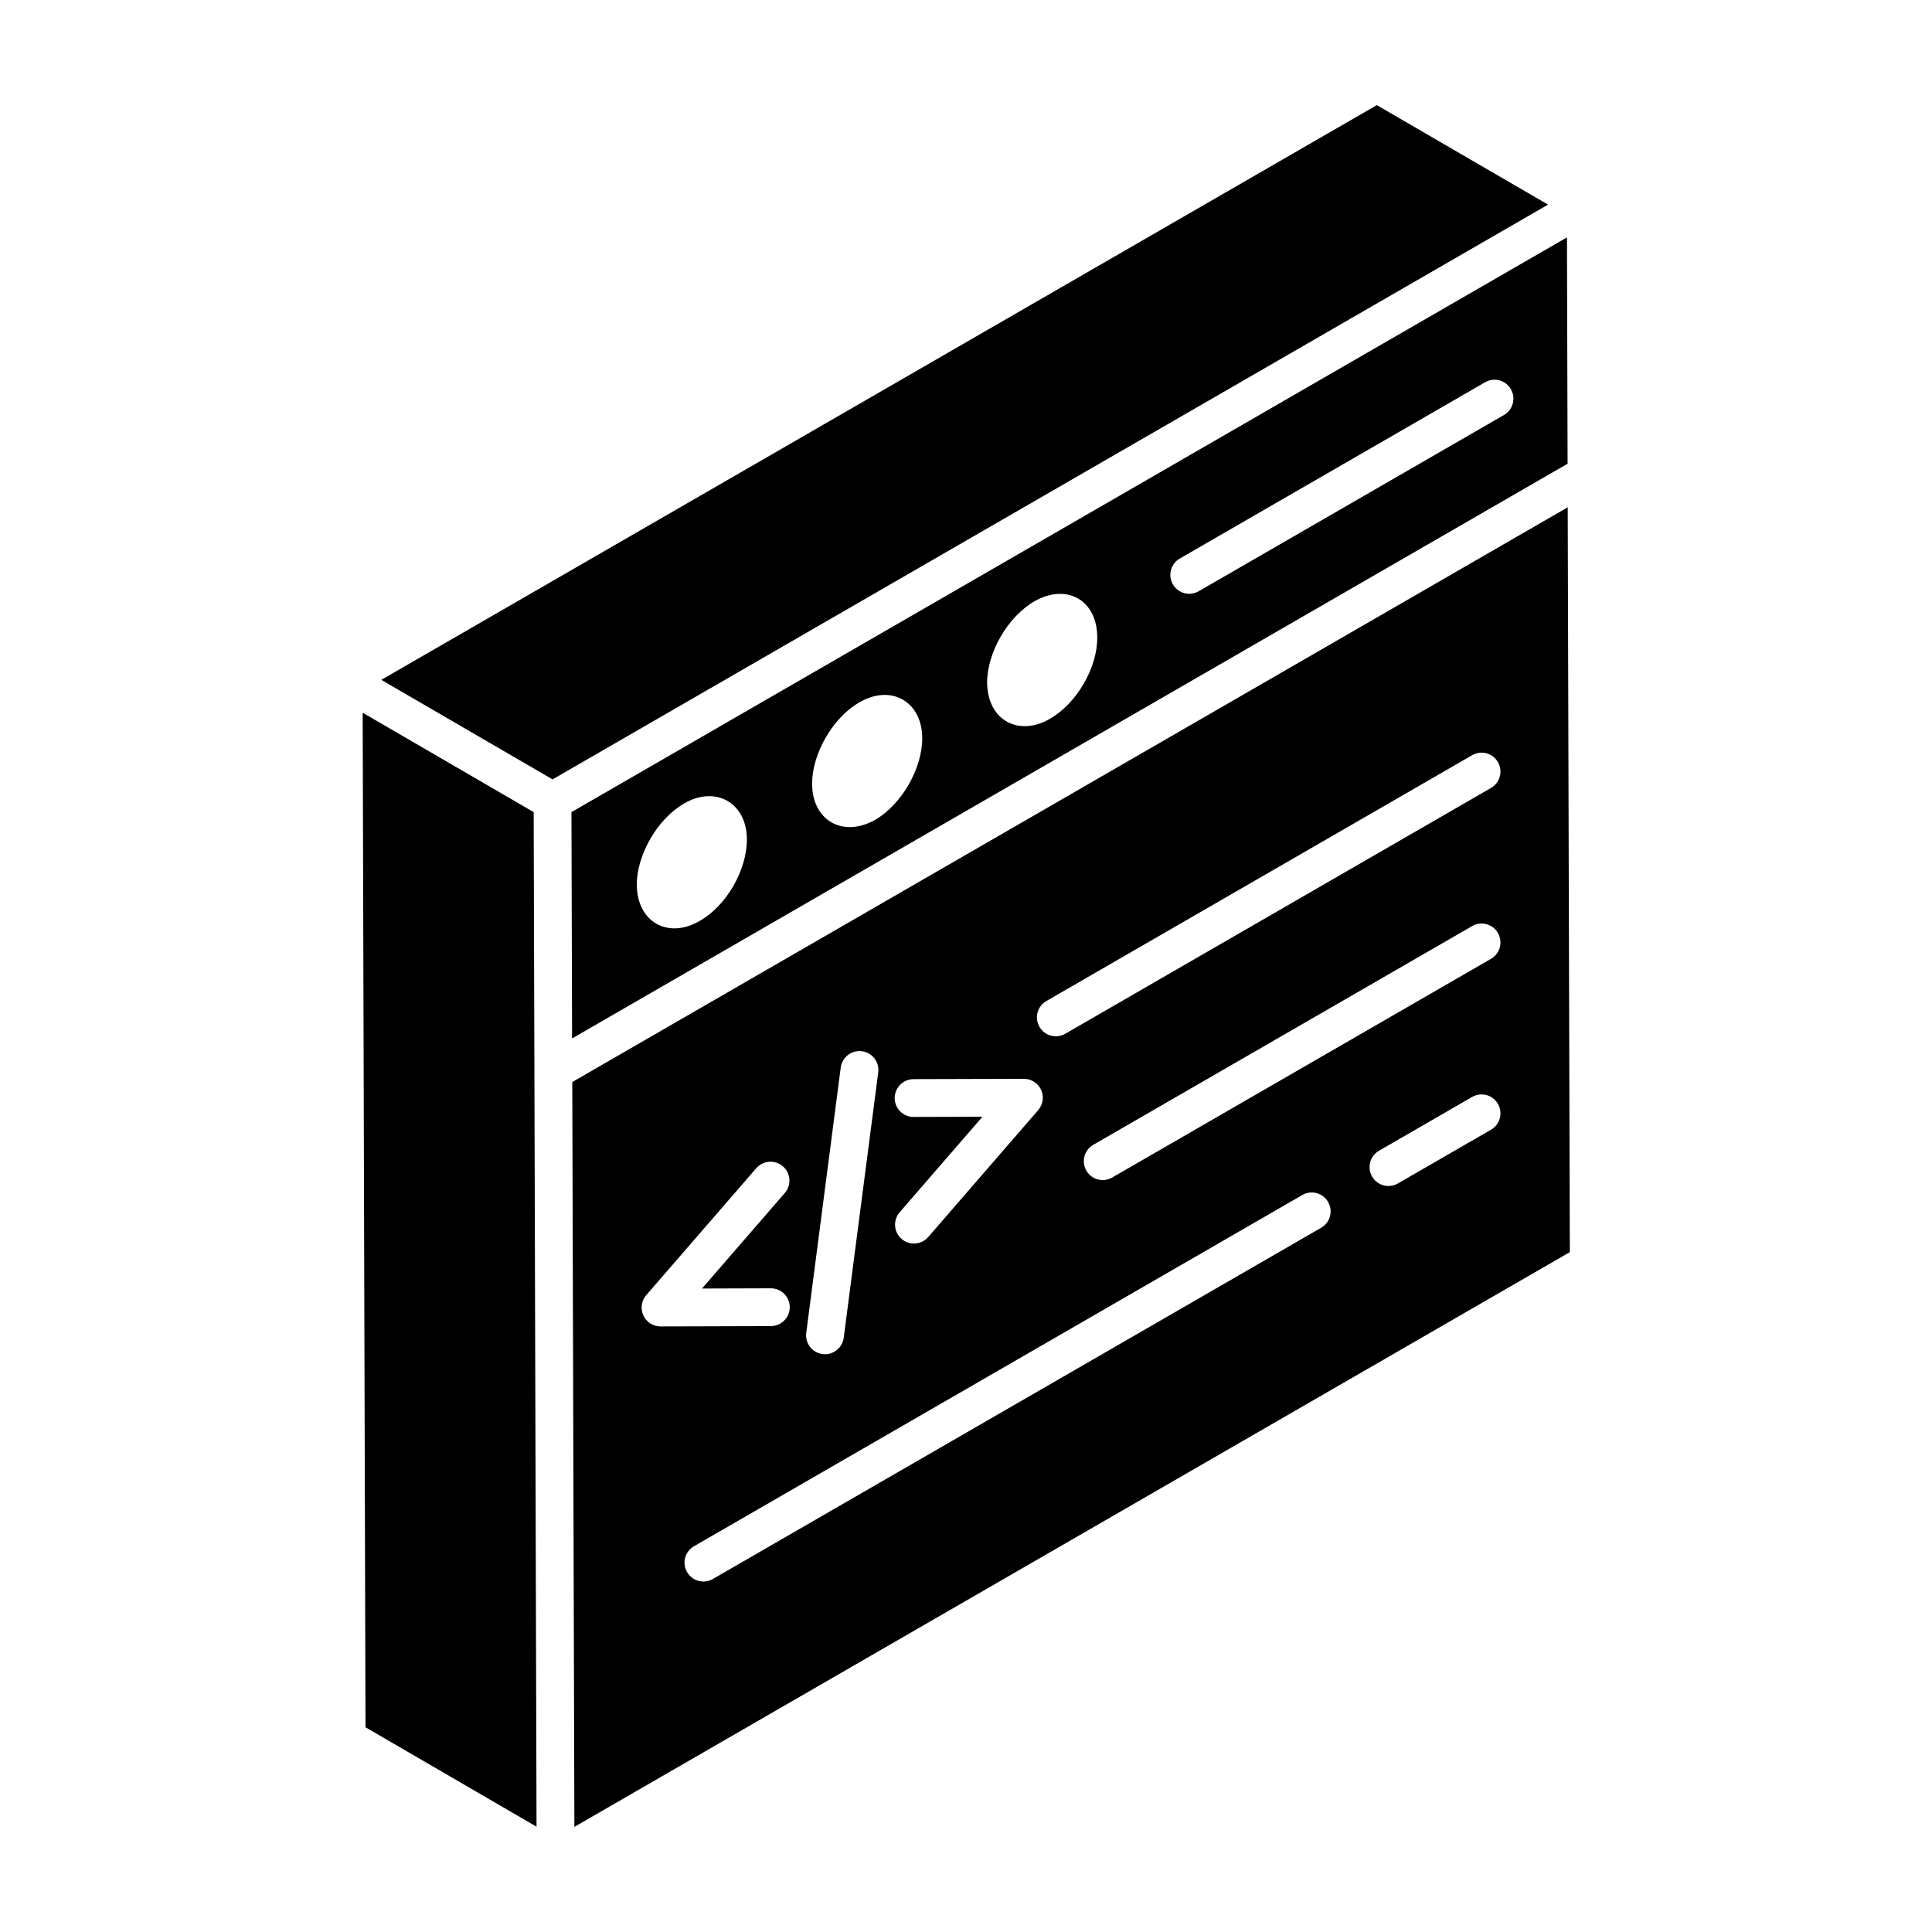
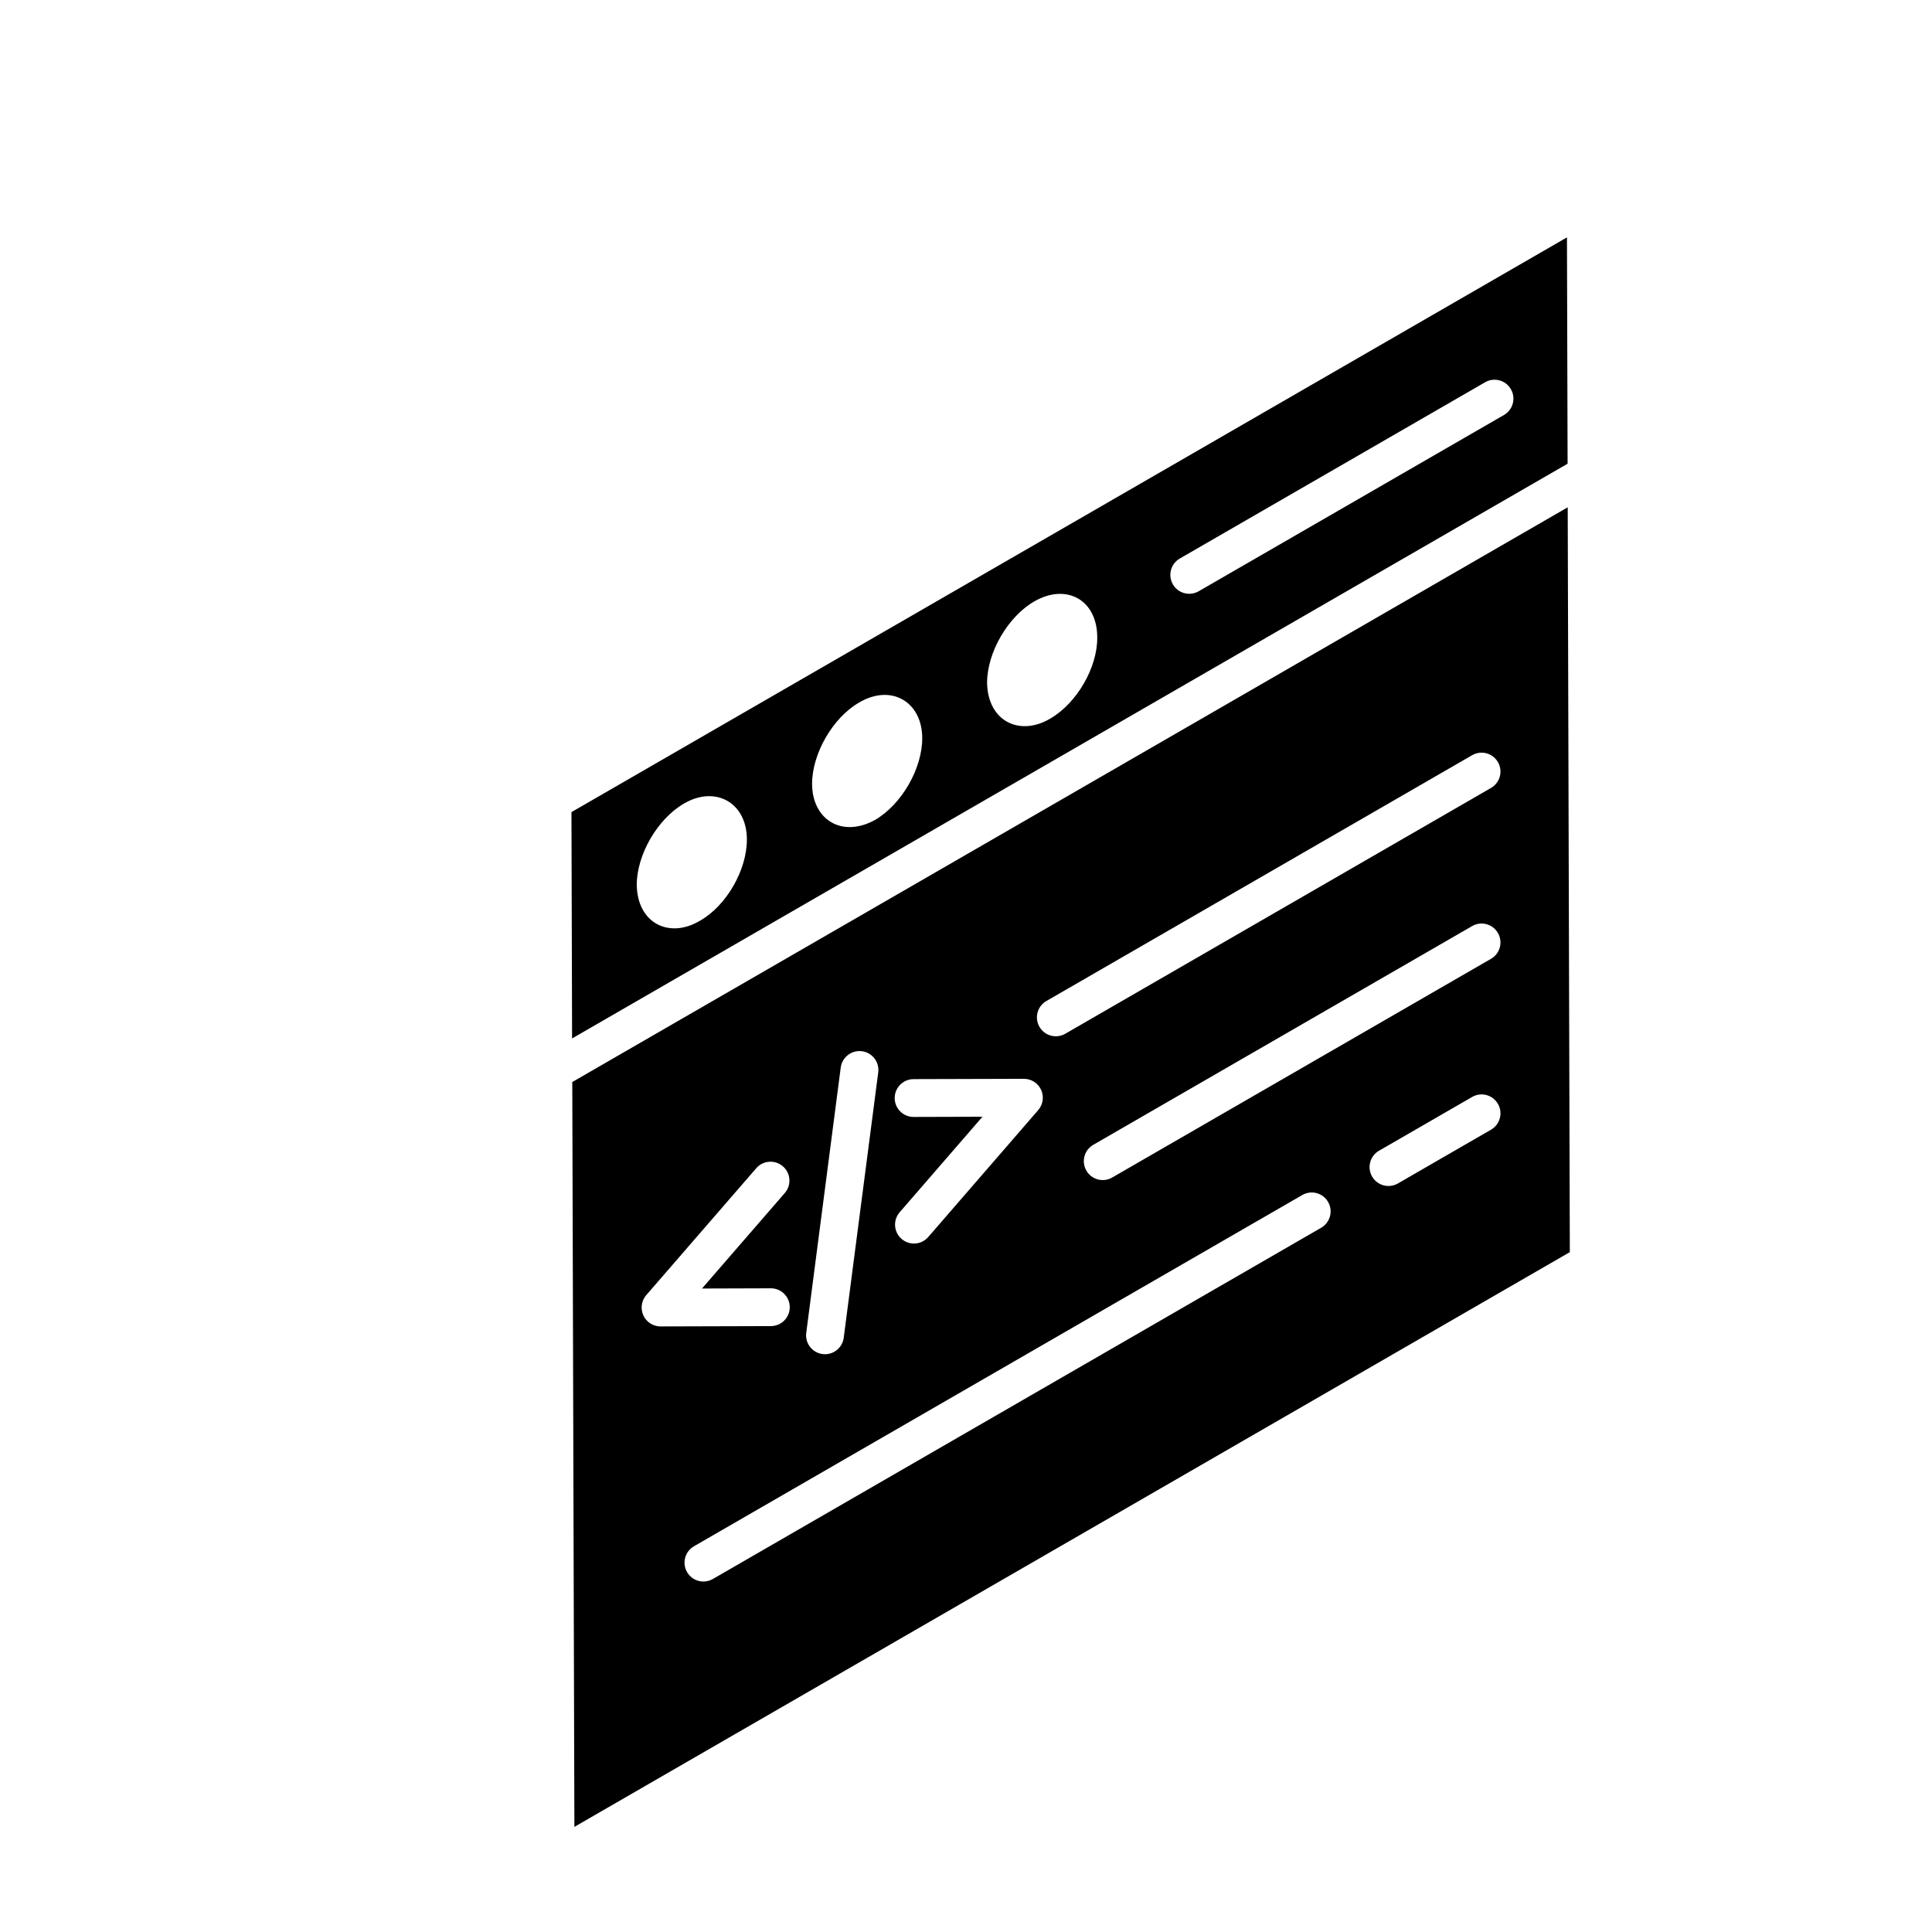
<svg xmlns="http://www.w3.org/2000/svg" fill="#000000" width="800px" height="800px" version="1.1" viewBox="144 144 512 512">
  <g>
    <path d="m559.43 266.89-0.168-59.98-263.82 152.31c0.004 0.957 0.18 63.656 0.168 59.977l192.54-111.16zm-229.97 121.14c-8.082 4.789-16.531 0.699-16.715-9.48 0-8.066 5.488-17.547 12.555-21.621 8.297-4.84 16.633-0.23 16.633 9.562 0 8.07-5.406 17.551-12.473 21.539zm46.469-26.758c-8.812 4.894-16.715-0.07-16.715-9.562 0-7.984 5.488-17.543 12.473-21.535 8.465-5.008 16.715-0.238 16.715 9.48 0 8.066-5.484 17.543-12.473 21.617zm46.375-26.824c-8.074 4.785-16.535 0.707-16.715-9.48 0-8.066 5.488-17.547 12.559-21.621 8.488-4.848 16.633-0.371 16.633 9.562 0.078 7.984-5.41 17.465-12.477 21.539zm32.523-35.59c-1.391-2.394-0.566-5.457 1.828-6.84l80.906-46.711c2.387-1.391 5.457-0.57 6.836 1.832 1.391 2.394 0.566 5.457-1.828 6.84l-80.906 46.711c-2.406 1.383-5.473 0.555-6.836-1.832z" />
-     <path d="m508.87 171.86-263.82 152.31 45.379 26.375 263.82-152.32z" />
    <path d="m559.46 278.44-263.8 152.31 0.559 197.39 263.8-152.31zm-173.36 151.54c1.297-0.004 30.629-0.086 29.254-0.082 1.957 0 3.734 1.141 4.547 2.918 0.82 1.785 0.52 3.883-0.762 5.371l-29.148 33.637c-1.789 2.062-4.945 2.336-7.062 0.504-2.094-1.809-2.316-4.973-0.508-7.066l21.938-25.316c-1.039 0.004-19.426 0.059-18.25 0.055-2.758 0-4.996-2.234-5.008-4.992-0.008-2.773 2.231-5.019 5-5.027zm-19.297-3.082c0.363-2.742 2.906-4.672 5.613-4.316 2.738 0.352 4.676 2.867 4.324 5.609l-9.145 70.328c-0.332 2.523-2.484 4.363-4.957 4.363-3.023 0-5.363-2.648-4.977-5.652zm-47.758 68.621c-1.957 0-3.734-1.141-4.547-2.918-0.82-1.785-0.52-3.883 0.762-5.371l29.156-33.637c1.809-2.09 4.969-2.312 7.062-0.504 2.094 1.812 2.316 4.973 0.508 7.066l-21.949 25.316c1.039-0.004 19.426-0.059 18.25-0.055 2.758 0 4.996 2.234 5.008 4.992 0.012 2.769-2.231 5.012-4.996 5.023-1.301 0.008-30.629 0.09-29.254 0.086zm175.08-26.152-161.21 93.082c-2.406 1.383-5.473 0.555-6.836-1.832-1.391-2.394-0.566-5.457 1.828-6.84l161.21-93.082c2.387-1.383 5.457-0.578 6.836 1.832 1.391 2.394 0.57 5.457-1.828 6.84zm45.012-25.988-24.676 14.25c-2.406 1.383-5.473 0.555-6.836-1.832-1.391-2.394-0.566-5.457 1.828-6.84l24.676-14.25c2.394-1.383 5.457-0.578 6.836 1.832 1.391 2.394 0.566 5.457-1.828 6.84zm0-45.285-100.4 57.965c-2.406 1.383-5.473 0.555-6.836-1.832-1.391-2.394-0.566-5.457 1.828-6.84l100.4-57.965c2.394-1.383 5.457-0.57 6.836 1.832 1.391 2.394 0.566 5.457-1.828 6.84zm0-45.285-112.83 65.145c-2.406 1.383-5.473 0.555-6.836-1.832-1.391-2.394-0.566-5.457 1.828-6.84l112.83-65.145c2.394-1.379 5.457-0.578 6.836 1.832 1.391 2.394 0.566 5.457-1.828 6.84z" />
-     <path d="m285.43 359.22c-0.961-0.559-48.18-28.004-45.32-26.344 1.031 368.45 0.676 241.38 0.754 268.87l45.324 26.344c-0.02-5.258-0.199-69.914-0.758-268.87z" />
  </g>
</svg>